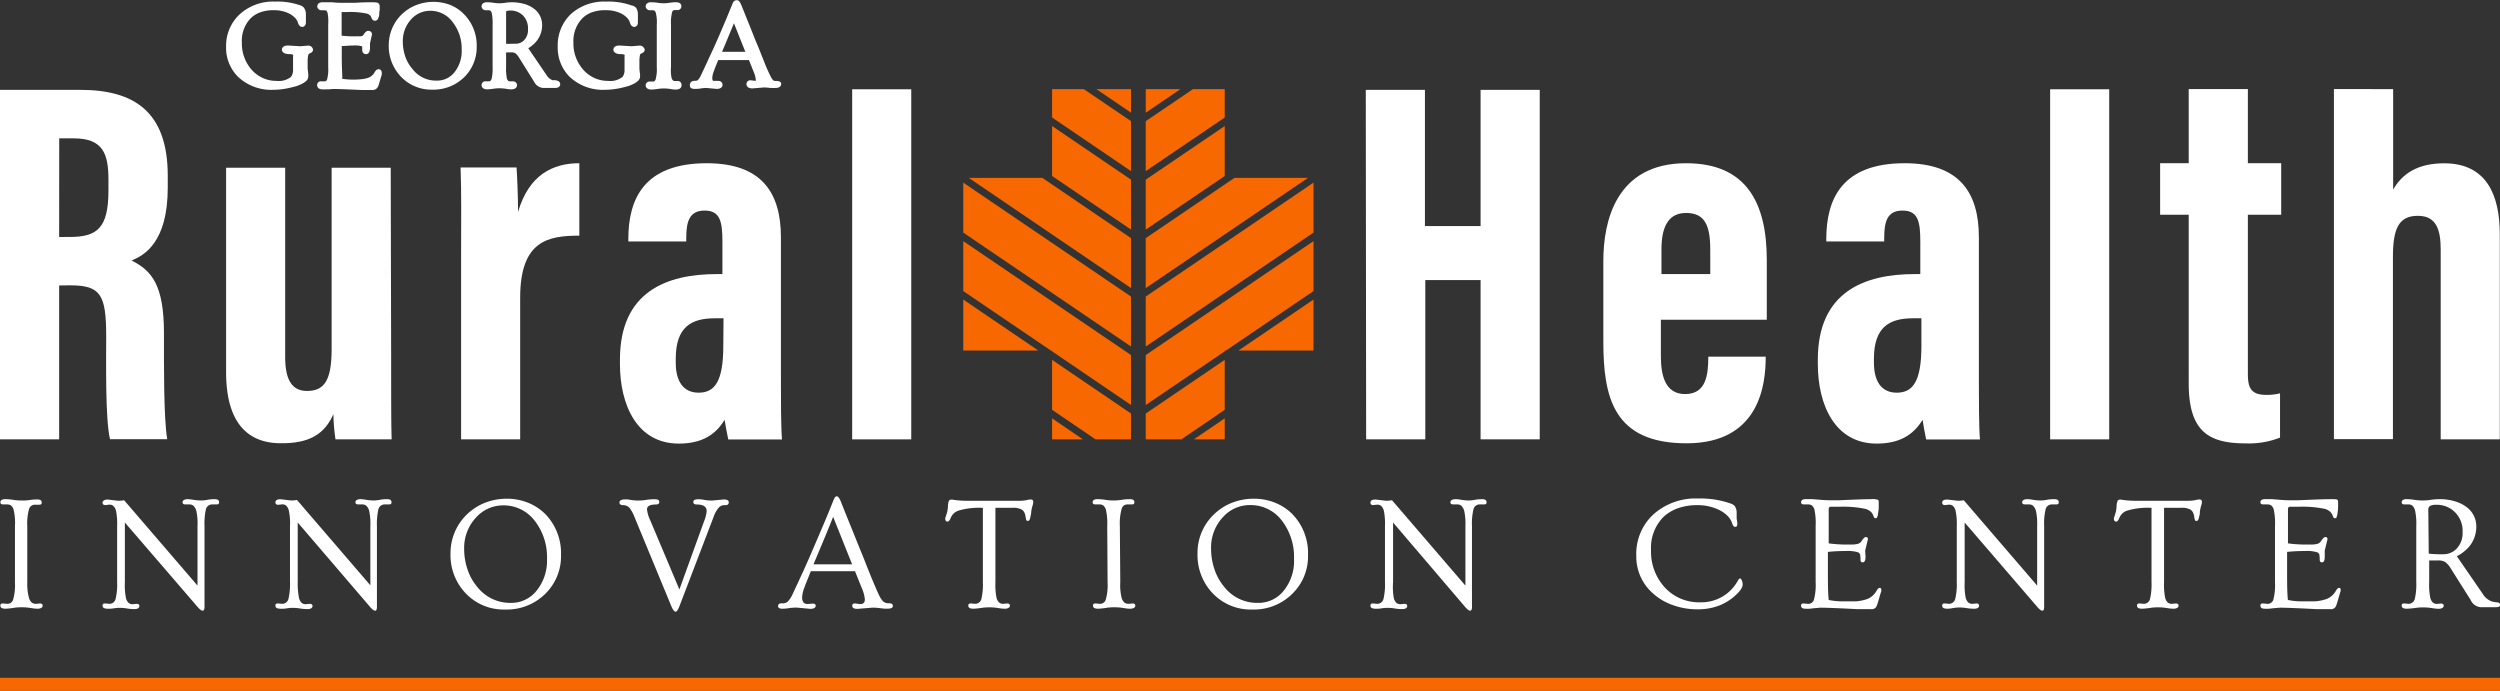
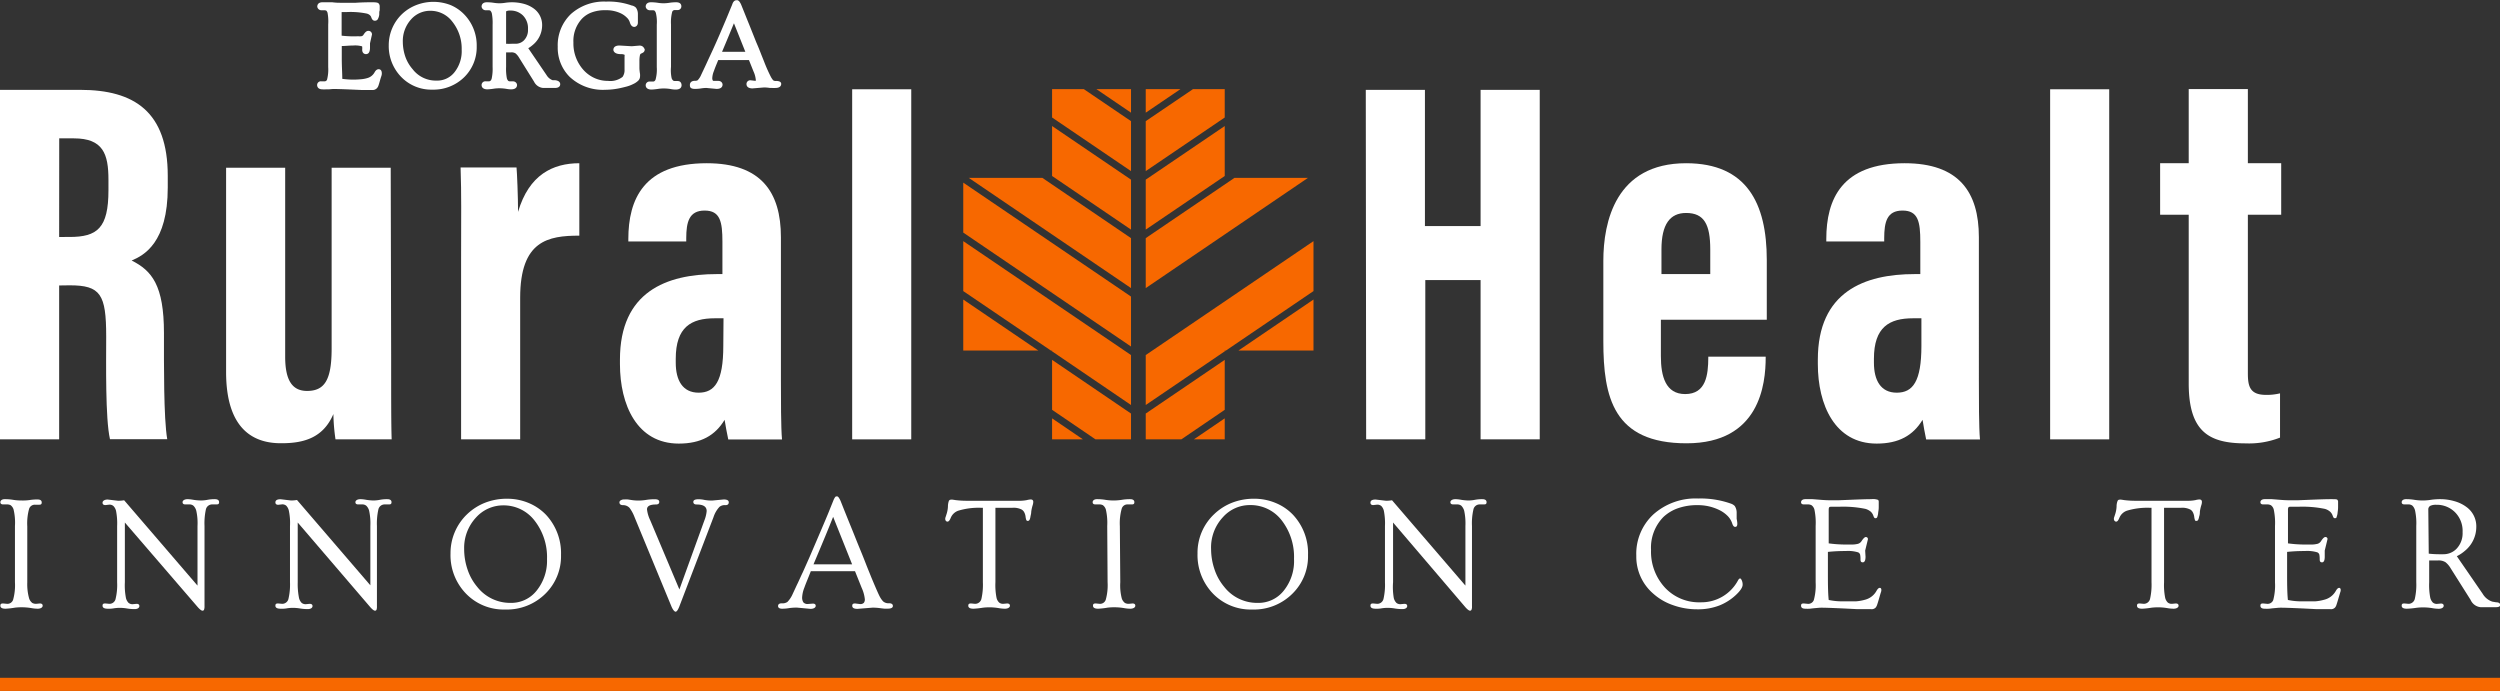
<svg xmlns="http://www.w3.org/2000/svg" viewBox="0 0 342.77 94.73">
  <rect x="0" y="0" width="342.77" height="94.73" fill="#333333" stroke="none" />
  <defs>
    <style>
      .a {
        fill: #f76800;
      }

      .b {
        fill: #fff;
      }
    </style>
  </defs>
  <g>
    <polygon class="a" points="167.92 48.06 167.92 48.17 168.09 48.06 167.92 48.06" />
    <polygon class="a" points="144.08 48.06 144.25 48.17 144.25 48.06 144.08 48.06" />
    <polygon class="a" points="150.2 60.24 155.07 60.24 155.07 56.7 144.25 49.34 144.25 56.19 150.2 60.24" />
    <polygon class="a" points="167.92 56.19 167.92 49.34 157.09 56.7 157.09 60.24 161.97 60.24 167.92 56.19" />
    <polygon class="a" points="161.85 12.22 157.09 12.22 157.09 15.45 161.85 12.22" />
    <polygon class="a" points="144.25 48.06 144.25 48.17 155.07 55.53 155.07 48.68 132.07 33.06 132.07 39.91 144.08 48.06 144.25 48.06" />
    <polygon class="a" points="157.09 23.46 167.92 16.11 167.92 12.22 163.57 12.22 157.09 16.61 157.09 23.46" />
    <polygon class="a" points="144.25 60.24 148.48 60.24 144.25 57.36 144.25 60.24" />
    <polygon class="a" points="155.07 12.22 150.32 12.22 155.07 15.45 155.07 12.22" />
    <polygon class="a" points="155.07 32.65 142.92 24.39 132.83 24.39 155.07 39.5 155.07 32.65" />
    <polygon class="a" points="155.07 40.66 132.07 25.04 132.07 31.89 155.07 47.51 155.07 40.66" />
    <polygon class="a" points="155.07 16.61 148.6 12.22 144.25 12.22 144.25 16.11 155.07 23.46 155.07 16.61" />
    <polygon class="a" points="155.07 24.63 144.25 17.28 144.25 24.13 155.07 31.48 155.07 24.63" />
    <polygon class="a" points="167.92 60.24 167.92 57.36 163.69 60.24 167.92 60.24" />
    <polygon class="a" points="157.09 55.53 167.92 48.17 167.92 48.06 168.09 48.06 180.09 39.91 180.09 33.06 157.09 48.68 157.09 55.53" />
    <polygon class="a" points="157.09 24.63 157.09 31.48 167.92 24.13 167.92 17.28 157.09 24.63" />
    <polygon class="a" points="157.09 39.5 179.33 24.39 169.25 24.39 157.09 32.65 157.09 39.5" />
-     <polygon class="a" points="157.09 47.51 180.09 31.89 180.09 25.04 157.09 40.66 157.09 47.51" />
    <g>
      <polygon class="a" points="169.8 48.06 179.89 48.06 180.09 48.06 180.09 47.92 180.09 41.07 169.8 48.06" />
      <polygon class="a" points="132.07 47.92 132.07 48.06 132.28 48.06 142.36 48.06 132.07 41.07 132.07 47.92" />
    </g>
  </g>
  <g>
    <path class="b" d="M.76,83.46c-.47,0-.71-.14-.71-.41s.14-.31.4-.31l.53.05a.82.82,0,0,0,.82-.57,7.44,7.44,0,0,0,.25-2.39l0-7.71a7.83,7.83,0,0,0-.19-2.27,1.17,1.17,0,0,0-.4-.58,1,1,0,0,0-.48-.11l-.54,0c-.26,0-.39-.1-.39-.31s.2-.41.6-.41a6.93,6.93,0,0,1,1.14.09,6.9,6.9,0,0,0,1.13.09A6.81,6.81,0,0,0,4,68.57a6.72,6.72,0,0,1,1.13-.09c.4,0,.59.14.59.41s-.13.31-.39.31l-.52,0a.82.82,0,0,0-.82.57,7.44,7.44,0,0,0-.25,2.39l0,7.71A7.17,7.17,0,0,0,4,82.07a1.28,1.28,0,0,0,.43.6,1.07,1.07,0,0,0,.51.12l.52-.05c.26,0,.39.1.39.31s-.23.41-.69.41a5.24,5.24,0,0,1-.77-.07,8.12,8.12,0,0,0-2.32-.08A10.19,10.19,0,0,1,.76,83.46Z" />
    <path class="b" d="M14.77,83.46c-.47,0-.71-.14-.71-.41s.13-.31.4-.31l.53.05a.86.86,0,0,0,.87-.73,8.12,8.12,0,0,0,.2-2.23V72.14a9,9,0,0,0-.15-2.1,1.42,1.42,0,0,0-.37-.67.81.81,0,0,0-.55-.18l-.53.06c-.27,0-.4-.11-.4-.33s.24-.43.71-.43l1.43.17a4.92,4.92,0,0,0,.82-.07l10.06,11.7V72.12a7.84,7.84,0,0,0-.17-2.1,1.46,1.46,0,0,0-.39-.68.84.84,0,0,0-.56-.18l-.54,0c-.26,0-.39-.1-.39-.31s.24-.41.71-.41a5,5,0,0,1,.73.08,7.1,7.1,0,0,0,1.05.1,4.7,4.7,0,0,0,.92-.09,5.26,5.26,0,0,1,1-.09c.4,0,.6.14.6.41s-.13.31-.4.31l-.53,0a.88.88,0,0,0-.89.73,9,9,0,0,0-.18,2.23v11a1.22,1.22,0,0,1-.07.49.21.21,0,0,1-.21.12c-.13,0-.34-.15-.62-.46L17.12,71.64v8.19A9,9,0,0,0,17.27,82a1.43,1.43,0,0,0,.36.66.84.84,0,0,0,.56.18l.53-.05c.26,0,.39.1.39.31s-.21.41-.63.41a6.08,6.08,0,0,1-1.11-.09,6.3,6.3,0,0,0-.95-.08,5.47,5.47,0,0,0-.9.08A3.78,3.78,0,0,1,14.77,83.46Z" />
    <path class="b" d="M38.47,83.46c-.47,0-.71-.14-.71-.41s.13-.31.39-.31l.54.05a.88.88,0,0,0,.87-.73,8.54,8.54,0,0,0,.2-2.23V72.14A8.24,8.24,0,0,0,39.6,70a1.42,1.42,0,0,0-.36-.67.83.83,0,0,0-.55-.18l-.54.06q-.39,0-.39-.33c0-.29.24-.43.71-.43l1.43.17a4.92,4.92,0,0,0,.82-.07l10.06,11.7V72.12a8.3,8.3,0,0,0-.17-2.1,1.46,1.46,0,0,0-.39-.68.85.85,0,0,0-.57-.18l-.53,0c-.26,0-.39-.1-.39-.31s.23-.41.71-.41a5,5,0,0,1,.73.08,6.86,6.86,0,0,0,1,.1,4.6,4.6,0,0,0,.91-.09,5.41,5.41,0,0,1,1-.09c.4,0,.6.14.6.41s-.13.31-.39.31l-.54,0a.88.88,0,0,0-.88.73,8.81,8.81,0,0,0-.19,2.23v11a1.28,1.28,0,0,1-.06.49.21.21,0,0,1-.21.12c-.13,0-.34-.15-.62-.46L40.82,71.64v8.19A9.83,9.83,0,0,0,41,82a1.43,1.43,0,0,0,.36.66.86.86,0,0,0,.57.18l.52-.05c.26,0,.4.1.4.31s-.21.41-.63.41a6.27,6.27,0,0,1-1.12-.09,6.17,6.17,0,0,0-.94-.08,5.29,5.29,0,0,0-.9.08A4,4,0,0,1,38.47,83.46Z" />
    <path class="b" d="M61.77,75.9a7.37,7.37,0,0,1,2.29-5.41,7.6,7.6,0,0,1,2.44-1.56,8.19,8.19,0,0,1,3-.55,7.6,7.6,0,0,1,3,.59,7.07,7.07,0,0,1,2.36,1.61,7.71,7.71,0,0,1,2.06,5.51,7.18,7.18,0,0,1-2.13,5.3,7.49,7.49,0,0,1-5.53,2.18,7.18,7.18,0,0,1-5.39-2.2A7.56,7.56,0,0,1,61.77,75.9Zm1.87-.62a8.68,8.68,0,0,0,.46,2.79,7.24,7.24,0,0,0,1.32,2.38A5.74,5.74,0,0,0,70,82.66,4.43,4.43,0,0,0,73.56,81,6.51,6.51,0,0,0,75,76.67a8.12,8.12,0,0,0-1.72-5.31A5.34,5.34,0,0,0,69,69.29a5,5,0,0,0-3.71,1.64A6.11,6.11,0,0,0,63.64,75.28Z" />
    <path class="b" d="M99.23,68.48q.69,0,.69.39c0,.26-.15.39-.46.39a1.13,1.13,0,0,0-.82.24,3.76,3.76,0,0,0-.81,1.4l-4.7,12.29c-.19.46-.35.68-.5.68s-.38-.26-.59-.77L87,70.9a5.2,5.2,0,0,0-.68-1.26,1.2,1.2,0,0,0-.89-.38c-.33,0-.5-.13-.5-.4a.31.31,0,0,1,.18-.26.81.81,0,0,1,.48-.12,3.43,3.43,0,0,1,.5,0l.39.06a6.23,6.23,0,0,0,2.11,0,7.43,7.43,0,0,1,1.18-.09c.42,0,.62.12.62.36s-.15.36-.47.36c-.8,0-1.21.22-1.21.67a4.6,4.6,0,0,0,.44,1.49l4,9.49,3.42-9.45a4.52,4.52,0,0,0,.32-1.3c0-.6-.45-.9-1.36-.9-.31,0-.47-.12-.47-.36s.24-.36.71-.36a4.08,4.08,0,0,1,.8.09,5.45,5.45,0,0,0,1.08.09Z" />
    <path class="b" d="M108.24,83.37a5.71,5.71,0,0,1-1,.09c-.37,0-.56-.13-.56-.37s.17-.37.51-.37a1.19,1.19,0,0,0,.77-.19,3.6,3.6,0,0,0,.73-1.11c.24-.5.46-1,.67-1.43s.45-1,.72-1.55l.89-2,1-2.33c.93-2.17,1.55-3.62,1.84-4.37l.5-1.24a2,2,0,0,1,.11-.21c.09-.16.17-.23.24-.23l.16,0a.6.6,0,0,1,.14.11,2.56,2.56,0,0,1,.33.61l.44,1.11.64,1.59c.24.59.5,1.22.77,1.9s.54,1.35.81,2,.54,1.33.8,2,.49,1.21.69,1.72q.95,2.28,1.2,2.73a3.06,3.06,0,0,0,.44.62,1.1,1.1,0,0,0,.81.26c.35,0,.53.13.53.37s-.23.37-.69.37a3.63,3.63,0,0,1-.5,0l-.43-.05a8.23,8.23,0,0,0-1.13-.09l-2.11.17c-.47,0-.71-.14-.71-.41s.13-.33.4-.33l.65.08a.66.66,0,0,0,.55-.18.8.8,0,0,0,.13-.45,5,5,0,0,0-.44-1.6l-.91-2.27h-6.06q-.26.66-.48,1.2c-.15.37-.29.72-.41,1.06a4.18,4.18,0,0,0-.3,1.31,1.2,1.2,0,0,0,.17.7.76.76,0,0,0,.64.22l.65-.05c.27,0,.4.1.4.31s-.24.41-.71.41l-1.82-.17A6.86,6.86,0,0,0,108.24,83.37Zm8.59-6-2.6-6.51q-.75,1.92-2.69,6.51Z" />
    <path class="b" d="M133.47,83.46c-.47,0-.71-.14-.71-.41s.14-.31.4-.31l.53.05a.88.88,0,0,0,.88-.73,8.67,8.67,0,0,0,.19-2.23V69.62h-.29a9.66,9.66,0,0,0-3.05.39,1.73,1.73,0,0,0-1.07,1c-.14.34-.28.51-.44.51s-.31-.13-.31-.38a.65.65,0,0,1,.05-.25l.11-.34a4,4,0,0,0,.21-1.09,2.39,2.39,0,0,1,.12-.76.3.3,0,0,1,.26-.19,1.23,1.23,0,0,1,.29,0l.39.06a12.34,12.34,0,0,0,1.65.09h6.92a5.53,5.53,0,0,0,1.18-.09,2.49,2.49,0,0,1,.53-.09c.24,0,.36.11.36.34a1.76,1.76,0,0,1-.07.41,5.38,5.38,0,0,0-.21.93c0,.26-.07.47-.1.63a1.89,1.89,0,0,1-.09.39q-.09.24-.27.24a.21.21,0,0,1-.22-.13,2.32,2.32,0,0,1-.1-.48,1.71,1.71,0,0,0-.19-.59.93.93,0,0,0-.35-.36,2.41,2.41,0,0,0-1.24-.24h-2.35V79.83a9,9,0,0,0,.15,2.12,1.27,1.27,0,0,0,.36.66.84.84,0,0,0,.56.18l.52-.05c.26,0,.4.1.4.31s-.24.41-.7.41a5.37,5.37,0,0,1-.77-.07,7.53,7.53,0,0,0-2.24-.07A11,11,0,0,1,133.47,83.46Z" />
    <path class="b" d="M150.57,83.46c-.47,0-.71-.14-.71-.41s.13-.31.4-.31l.53.05a.82.82,0,0,0,.82-.57,7.44,7.44,0,0,0,.25-2.39l-.05-7.71a8.22,8.22,0,0,0-.19-2.27,1.17,1.17,0,0,0-.4-.58,1,1,0,0,0-.48-.11l-.54,0c-.26,0-.39-.1-.39-.31s.2-.41.6-.41a6.93,6.93,0,0,1,1.14.09,7.14,7.14,0,0,0,2.26,0,6.72,6.72,0,0,1,1.13-.09c.39,0,.59.14.59.41s-.13.31-.39.31l-.53,0a.81.81,0,0,0-.81.57,7.36,7.36,0,0,0-.26,2.39l.06,7.71a7.17,7.17,0,0,0,.21,2.24,1.28,1.28,0,0,0,.43.6,1.07,1.07,0,0,0,.51.12l.52-.05c.26,0,.39.1.39.31s-.23.41-.7.41a5.24,5.24,0,0,1-.76-.07,8.12,8.12,0,0,0-2.32-.08A10.19,10.19,0,0,1,150.57,83.46Z" />
    <path class="b" d="M164.19,75.9a7.27,7.27,0,0,1,2.29-5.41,7.49,7.49,0,0,1,2.44-1.56,8.15,8.15,0,0,1,3-.55,7.55,7.55,0,0,1,3,.59,6.88,6.88,0,0,1,2.36,1.61,7.67,7.67,0,0,1,2.06,5.51,7.15,7.15,0,0,1-2.13,5.3,7.47,7.47,0,0,1-5.52,2.18,7.19,7.19,0,0,1-5.4-2.2A7.6,7.6,0,0,1,164.19,75.9Zm1.86-.62a8.69,8.69,0,0,0,.47,2.79,7.24,7.24,0,0,0,1.32,2.38,5.72,5.72,0,0,0,4.6,2.21A4.41,4.41,0,0,0,176,81a6.46,6.46,0,0,0,1.42-4.37,8.17,8.17,0,0,0-1.71-5.31,5.37,5.37,0,0,0-4.32-2.07,4.93,4.93,0,0,0-3.7,1.64A6.07,6.07,0,0,0,166.05,75.28Z" />
    <path class="b" d="M188.61,83.46c-.48,0-.71-.14-.71-.41s.13-.31.39-.31l.53.05a.88.88,0,0,0,.88-.73,8.67,8.67,0,0,0,.19-2.23V72.14a9,9,0,0,0-.15-2.1,1.42,1.42,0,0,0-.36-.67.86.86,0,0,0-.56-.18l-.53.06q-.39,0-.39-.33c0-.29.23-.43.71-.43l1.43.17a5,5,0,0,0,.82-.07l10.06,11.7V72.12a8.3,8.3,0,0,0-.17-2.1,1.66,1.66,0,0,0-.39-.68.88.88,0,0,0-.57-.18l-.53,0c-.27,0-.4-.1-.4-.31s.24-.41.71-.41a4.84,4.84,0,0,1,.73.08,7.1,7.1,0,0,0,1,.1,4.63,4.63,0,0,0,.92-.09,5.41,5.41,0,0,1,1-.09c.4,0,.6.14.6.41s-.13.31-.39.31l-.54,0a.87.87,0,0,0-.88.73,8.36,8.36,0,0,0-.19,2.23v11a1.06,1.06,0,0,1-.07.49.21.21,0,0,1-.2.12c-.13,0-.34-.15-.62-.46L191,71.64v8.19A9,9,0,0,0,191.1,82a1.43,1.43,0,0,0,.36.66.84.84,0,0,0,.56.18l.53-.05c.26,0,.39.1.39.31s-.21.41-.63.41a6.08,6.08,0,0,1-1.11-.09,6.19,6.19,0,0,0-.95-.08,5.47,5.47,0,0,0-.9.08A3.78,3.78,0,0,1,188.61,83.46Z" />
    <path class="b" d="M238.2,71.81c0,.29-.09.43-.29.43s-.32-.18-.43-.53a2.62,2.62,0,0,0-.64-1,4.23,4.23,0,0,0-1.13-.79,6.62,6.62,0,0,0-2.93-.66,7.87,7.87,0,0,0-2.71.42,5.66,5.66,0,0,0-2,1.2,6,6,0,0,0-1.7,4.52,7.26,7.26,0,0,0,1.92,5.18,6.39,6.39,0,0,0,4.89,2,5.69,5.69,0,0,0,5.14-3.05c.08-.13.16-.21.25-.22s.16.09.24.26a1.41,1.41,0,0,1,.12.59c0,.37-.31.84-.93,1.42A7.23,7.23,0,0,1,235.78,83a8.12,8.12,0,0,1-3.09.54,9.77,9.77,0,0,1-3.34-.58,7.88,7.88,0,0,1-2.68-1.57,6.68,6.68,0,0,1-2.32-5.18,7.36,7.36,0,0,1,2.34-5.68,8.67,8.67,0,0,1,6.15-2.18,12.41,12.41,0,0,1,4.56.73,1.31,1.31,0,0,1,.45.3,1.67,1.67,0,0,1,.26.91c0,.41,0,.68,0,.84C238.19,71.51,238.2,71.73,238.2,71.81Z" />
    <path class="b" d="M247.54,83.46c-.4,0-.6-.14-.6-.41s.13-.31.39-.31l.53.05a.81.81,0,0,0,.83-.52,7.68,7.68,0,0,0,.25-2.41V72.12a8.92,8.92,0,0,0-.17-2.26,1.11,1.11,0,0,0-.38-.58,1,1,0,0,0-.53-.12l-.53,0c-.26,0-.39-.1-.39-.31s.19-.41.58-.41.71,0,1,0l.76.06c.68.06,1.21.09,1.6.09l1.24,0,1.46-.06c1.42-.06,2.41-.09,3-.09a2,2,0,0,1,.92.1.37.37,0,0,1,.09.27c0,.11,0,.22,0,.32s0,.21,0,.34,0,.41-.07.75a2.3,2.3,0,0,1-.13.66.23.23,0,0,1-.22.17.21.21,0,0,1-.19-.07,1.32,1.32,0,0,1-.15-.33,1.33,1.33,0,0,0-.33-.49,2,2,0,0,0-.74-.39,15.11,15.11,0,0,0-3.63-.29h-1c-.17,0-.28,0-.33.08s-.07.16-.07.35v4.59a17.68,17.68,0,0,0,2.16.16H254a3.21,3.21,0,0,0,.61-.07.87.87,0,0,0,.61-.38c.25-.39.45-.58.6-.58s.29.1.29.3l-.38,1.56.05.83c0,.52-.13.78-.38.78s-.31-.14-.31-.42a3.17,3.17,0,0,0-.05-.63.51.51,0,0,0-.28-.32,4.75,4.75,0,0,0-1.7-.18,22.24,22.24,0,0,0-2.44.12v2.59c0,1.61,0,2.94.11,4a8.93,8.93,0,0,0,1.92.19c.69,0,1.28,0,1.78,0a6.06,6.06,0,0,0,1.27-.22A2.5,2.5,0,0,0,257.29,81c.15-.26.29-.4.44-.4s.22.11.22.32a1.08,1.08,0,0,1-.08.34c-.06.19-.14.47-.25.85s-.19.64-.25.81a1.2,1.2,0,0,1-.2.38.75.75,0,0,1-.64.22h-.93l-.94,0-1.76-.09c-2-.09-3.14-.13-3.48-.1l-.78.07-.51.06A5.15,5.15,0,0,1,247.54,83.46Z" />
-     <path class="b" d="M267,83.46c-.48,0-.71-.14-.71-.41s.13-.31.39-.31l.54.05a.88.88,0,0,0,.87-.73,8.54,8.54,0,0,0,.2-2.23V72.14a8.75,8.75,0,0,0-.16-2.1,1.42,1.42,0,0,0-.36-.67.85.85,0,0,0-.55-.18l-.54.06q-.39,0-.39-.33c0-.29.23-.43.71-.43l1.43.17a5,5,0,0,0,.82-.07l10.06,11.7V72.12a8.3,8.3,0,0,0-.17-2.1,1.56,1.56,0,0,0-.39-.68.88.88,0,0,0-.57-.18l-.53,0c-.27,0-.4-.1-.4-.31s.24-.41.71-.41a4.94,4.94,0,0,1,.74.08,6.85,6.85,0,0,0,1,.1,4.63,4.63,0,0,0,.92-.09,5.41,5.41,0,0,1,1.05-.09c.4,0,.6.14.6.41s-.13.31-.39.31l-.54,0a.87.87,0,0,0-.88.73,8.36,8.36,0,0,0-.19,2.23v11a1.28,1.28,0,0,1-.06.49.24.24,0,0,1-.21.12c-.13,0-.34-.15-.62-.46L269.37,71.64v8.19a9.19,9.19,0,0,0,.14,2.12,1.43,1.43,0,0,0,.36.66.85.85,0,0,0,.57.18l.52-.05c.26,0,.39.1.39.31s-.21.41-.62.41a6.19,6.19,0,0,1-1.12-.09,6.17,6.17,0,0,0-.94-.08,5.29,5.29,0,0,0-.9.08A4,4,0,0,1,267,83.46Z" />
    <path class="b" d="M293.71,83.46c-.48,0-.71-.14-.71-.41s.13-.31.39-.31l.53.05a.88.88,0,0,0,.88-.73,8.67,8.67,0,0,0,.19-2.23V69.62h-.29a9.7,9.7,0,0,0-3.05.39,1.73,1.73,0,0,0-1.07,1c-.14.34-.28.51-.43.51s-.32-.13-.32-.38a.65.65,0,0,1,.05-.25l.11-.34a4,4,0,0,0,.21-1.09,2.07,2.07,0,0,1,.13-.76.28.28,0,0,1,.25-.19,1.39,1.39,0,0,1,.3,0l.38.06a12.55,12.55,0,0,0,1.65.09h6.92a5.53,5.53,0,0,0,1.18-.09,2.49,2.49,0,0,1,.53-.09c.24,0,.36.11.36.34a1.35,1.35,0,0,1-.07.41,5.38,5.38,0,0,0-.21.93q0,.39-.09.63a2.67,2.67,0,0,1-.1.39c-.06.16-.15.24-.26.24s-.2,0-.23-.13a2.32,2.32,0,0,1-.1-.48,1.71,1.71,0,0,0-.19-.59.87.87,0,0,0-.35-.36,2.41,2.41,0,0,0-1.24-.24h-2.35V79.83a9,9,0,0,0,.15,2.12,1.35,1.35,0,0,0,.36.66.84.84,0,0,0,.56.18l.52-.05c.27,0,.4.1.4.31s-.24.41-.7.41a5.37,5.37,0,0,1-.77-.07,7.53,7.53,0,0,0-2.24-.07A11.12,11.12,0,0,1,293.71,83.46Z" />
    <path class="b" d="M310.52,83.46c-.4,0-.6-.14-.6-.41s.13-.31.39-.31l.54.05a.82.82,0,0,0,.83-.52,7.77,7.77,0,0,0,.24-2.41V72.12a8.92,8.92,0,0,0-.17-2.26,1.05,1.05,0,0,0-.38-.58,1,1,0,0,0-.52-.12l-.54,0c-.26,0-.39-.1-.39-.31s.19-.41.58-.41.71,0,1,0l.75.06c.68.06,1.22.09,1.6.09l1.24,0,1.47-.06c1.42-.06,2.4-.09,3-.09s.86,0,.92.1a.37.37,0,0,1,.09.27v.32c0,.1,0,.21,0,.34s0,.41-.06.75a2.21,2.21,0,0,1-.14.66c0,.12-.12.17-.21.17a.23.23,0,0,1-.2-.07,1.32,1.32,0,0,1-.15-.33,1.33,1.33,0,0,0-.33-.49,1.89,1.89,0,0,0-.73-.39,15.27,15.27,0,0,0-3.64-.29h-1c-.18,0-.29,0-.34.08a.6.6,0,0,0-.07.35v4.59a17.68,17.68,0,0,0,2.16.16H317a3.11,3.11,0,0,0,.61-.07.85.85,0,0,0,.61-.38c.25-.39.45-.58.6-.58a.27.27,0,0,1,.3.3l-.38,1.56,0,.83c0,.52-.12.78-.37.78s-.32-.14-.32-.42a3.17,3.17,0,0,0-.05-.63.48.48,0,0,0-.28-.32,4.75,4.75,0,0,0-1.7-.18,22.37,22.37,0,0,0-2.44.12v2.59c0,1.61,0,2.94.11,4a9,9,0,0,0,1.93.19c.69,0,1.28,0,1.77,0a6,6,0,0,0,1.27-.22A2.5,2.5,0,0,0,320.27,81c.15-.26.3-.4.44-.4s.22.11.22.32a1.08,1.08,0,0,1-.08.34c-.05.19-.14.47-.25.85s-.19.64-.25.81a1,1,0,0,1-.2.38.75.75,0,0,1-.64.22h-.93l-.94,0-1.76-.09c-2-.09-3.14-.13-3.48-.1l-.78.07-.51.06A5,5,0,0,1,310.52,83.46Z" />
    <path class="b" d="M330,83.46c-.48,0-.71-.14-.71-.41s.13-.31.39-.31l.54.05a.89.89,0,0,0,.88-.73,8.67,8.67,0,0,0,.19-2.23V72.12a8.35,8.35,0,0,0-.16-2.1,1.41,1.41,0,0,0-.36-.68.83.83,0,0,0-.55-.18l-.54,0c-.26,0-.39-.1-.39-.31s.2-.41.6-.41a6.93,6.93,0,0,1,1.14.09,7.14,7.14,0,0,0,2.26,0,8.71,8.71,0,0,1,1.39-.09,6.86,6.86,0,0,1,1.82.27,5,5,0,0,1,1.64.78,3.27,3.27,0,0,1,1.38,2.75,4.24,4.24,0,0,1-1.56,3.28,5.24,5.24,0,0,1-1.11.74l3.55,5.16a2.41,2.41,0,0,0,1.32,1.07l.52.09c.37,0,.56.15.56.36s-.2.31-.6.31h-2.1a1.68,1.68,0,0,1-1.36-1L336,77.91a2.92,2.92,0,0,0-.71-.83,1.79,1.79,0,0,0-1-.24q-.7,0-1.23,0v3a9,9,0,0,0,.15,2.12,1.43,1.43,0,0,0,.36.66.84.84,0,0,0,.56.18l.53-.05c.26,0,.39.1.39.31s-.23.41-.7.41a5.24,5.24,0,0,1-.76-.07,7.6,7.6,0,0,0-2.25-.07A11.12,11.12,0,0,1,330,83.46Zm3-7.55a13.19,13.19,0,0,0,1.37.08H335a2.48,2.48,0,0,0,1.79-.73,3.06,3.06,0,0,0,.85-2.29,3.62,3.62,0,0,0-1.06-2.76,3.52,3.52,0,0,0-2.56-1,1.73,1.73,0,0,0-.82.15.56.56,0,0,0-.26.52Z" />
  </g>
  <rect class="a" y="92.93" width="342.77" height="1.8" />
  <g>
-     <path class="b" d="M42.24,6.25l-1.07.09-1.68-.1c-.76,0-.84.41-.84.59s.18.59,1,.59a1.2,1.2,0,0,1,.53.09.43.43,0,0,1,0,.24V9.54a1.61,1.61,0,0,1-.28,1,2.72,2.72,0,0,1-2,.55,4.44,4.44,0,0,1-1.9-.41,4.72,4.72,0,0,1-1.5-1.12,5.47,5.47,0,0,1-1.34-3.73A4.47,4.47,0,0,1,34.3,2.58a3.58,3.58,0,0,1,1.33-.87,5.26,5.26,0,0,1,1.94-.31,4.6,4.6,0,0,1,2.08.46,3.24,3.24,0,0,1,.78.56,1.68,1.68,0,0,1,.41.66c.14.5.4.61.6.61s.5-.16.5-.6c0-.07,0-.25,0-.53,0-.12,0-.34,0-.65a1.48,1.48,0,0,0-.27-.85,1,1,0,0,0-.45-.31,9.4,9.4,0,0,0-3.5-.53,6.79,6.79,0,0,0-4.81,1.7A5.88,5.88,0,0,0,31,6.41a5.58,5.58,0,0,0,1.65,4.13,6.62,6.62,0,0,0,4.87,1.77,10,10,0,0,0,1.94-.21c.34-.07.66-.15,1-.24a4.53,4.53,0,0,0,.86-.33,2.61,2.61,0,0,0,.64-.41.81.81,0,0,0,.3-.58,2,2,0,0,0,0-.42c0-.11-.05-.36-.08-.76,0-.1,0-.21,0-.31s0-.32,0-.66a3.62,3.62,0,0,1,.08-.81.78.78,0,0,1,.07-.18.44.44,0,0,1,.12-.07,1,1,0,0,0,.3-.17.49.49,0,0,0,.17-.39C42.84,6.52,42.68,6.25,42.24,6.25Z" />
    <path class="b" d="M51.92,9.49c-.33,0-.51.33-.57.44a1.63,1.63,0,0,1-1,.78,4.27,4.27,0,0,1-.91.16,10.73,10.73,0,0,1-2.51-.06c0-.76-.07-1.69-.07-2.79V6.31c.47,0,1-.07,1.57-.07a3.52,3.52,0,0,1,1.16.1c.06,0,.07.06.07.07a2.28,2.28,0,0,1,0,.41c0,.44.27.6.51.6s.56-.11.56-.89l0-.59L51,4.74a.48.48,0,0,0-.5-.51c-.23,0-.44.17-.69.58a.43.43,0,0,1-.29.16,2.18,2.18,0,0,1-.41,0,14.37,14.37,0,0,1-2.27-.08V1.65h.76a11.16,11.16,0,0,1,2.68.21,1,1,0,0,1,.44.23.71.71,0,0,1,.18.27.94.94,0,0,0,.16.32.4.4,0,0,0,.36.16.44.44,0,0,0,.42-.29A1.67,1.67,0,0,0,52,2c0-.26,0-.46.06-.58V.87a.57.57,0,0,0-.14-.39c-.11-.11-.27-.17-.9-.17-.42,0-1.17,0-2.25.07l-1.11,0-.92,0c-.29,0-.69,0-1.19-.07l-.58,0q-.3,0-.75,0c-.67,0-.72.45-.72.59s.15.51.6.51h0l.38,0a.6.6,0,0,1,.26.05.74.74,0,0,1,.17.3A6.32,6.32,0,0,1,45,3.35V9.21a5.48,5.48,0,0,1-.16,1.71.35.35,0,0,1-.35.23l-.43,0a.51.51,0,0,0-.58.51c0,.14.06.59.74.59a3.18,3.18,0,0,0,.47,0l.39,0,.58-.05c.17,0,.76,0,2.6.08l1.34.06H51a.82.82,0,0,0,.7-.27,1,1,0,0,0,.2-.37c.05-.13.11-.34.19-.63s.15-.5.19-.62a1.08,1.08,0,0,0,.07-.36C52.36,9.62,52.13,9.49,51.92,9.49Z" />
    <path class="b" d="M61.79.7a6.49,6.49,0,0,0-4.73,0,6,6,0,0,0-1.94,1.23,5.92,5.92,0,0,0-1.82,4.3A6.05,6.05,0,0,0,55,10.54a5.73,5.73,0,0,0,4.29,1.75,6,6,0,0,0,4.38-1.73,5.74,5.74,0,0,0,1.69-4.2A6.09,6.09,0,0,0,63.67,2,5.67,5.67,0,0,0,61.79.7ZM63.3,6.79a4.65,4.65,0,0,1-1,3.13,3,3,0,0,1-2.46,1.13,4,4,0,0,1-3.27-1.57,5.22,5.22,0,0,1-1-1.72,6.39,6.39,0,0,1-.34-2,4.41,4.41,0,0,1,1.14-3.11A3.47,3.47,0,0,1,59,1.48a3.74,3.74,0,0,1,3,1.47A5.91,5.91,0,0,1,63.3,6.79Z" />
    <path class="b" d="M76.14,11,75.78,11a1.61,1.61,0,0,1-.84-.7L72.43,6.61a3.92,3.92,0,0,0,.62-.45,3.48,3.48,0,0,0,1.28-2.69,2.77,2.77,0,0,0-1.16-2.31A4.1,4.1,0,0,0,71.84.53,6.28,6.28,0,0,0,69.29.38a4.89,4.89,0,0,1-1.62,0,6.59,6.59,0,0,0-.91-.07c-.68,0-.73.45-.73.59s.15.51.59.51h0l.39,0a.36.36,0,0,1,.24.07.93.93,0,0,1,.19.38,7,7,0,0,1,.1,1.52V9.18a6.32,6.32,0,0,1-.13,1.61c-.1.32-.26.36-.38.36l-.43,0a.51.51,0,0,0-.57.51c0,.18.08.59.81.59a8.81,8.81,0,0,0,1-.11,5.67,5.67,0,0,1,1.62.05,3.5,3.5,0,0,0,.62.06c.73,0,.81-.41.81-.59s-.15-.51-.6-.51h0l-.36,0a.37.37,0,0,1-.25-.07.81.81,0,0,1-.19-.37,6.84,6.84,0,0,1-.1-1.53v-2h.66a1.07,1.07,0,0,1,.62.13,2.12,2.12,0,0,1,.47.55l2.08,3.33a1.53,1.53,0,0,0,1.27.87h1.59c.66,0,.73-.36.73-.51S76.75,11.08,76.14,11ZM72.39,4a2,2,0,0,1-.56,1.54A1.6,1.6,0,0,1,70.67,6h-.52a6.56,6.56,0,0,1-.76,0V1.68c0-.12,0-.14.06-.15a1,1,0,0,1,.48-.08,2.4,2.4,0,0,1,1.75.65A2.47,2.47,0,0,1,72.39,4Z" />
    <path class="b" d="M87.68,6.25l-1.06.09-1.68-.1c-.76,0-.84.41-.84.59s.17.59,1,.59a1.23,1.23,0,0,1,.53.09.55.55,0,0,1,0,.24V9.54a1.61,1.61,0,0,1-.27,1,2.73,2.73,0,0,1-2,.55,4.39,4.39,0,0,1-1.89-.41,4.61,4.61,0,0,1-1.5-1.12,5.43,5.43,0,0,1-1.35-3.73,4.47,4.47,0,0,1,1.16-3.25,3.54,3.54,0,0,1,1.32-.87,5.32,5.32,0,0,1,2-.31,4.6,4.6,0,0,1,2.08.46,3,3,0,0,1,.77.56,1.48,1.48,0,0,1,.41.66c.15.5.41.61.6.61s.5-.16.5-.6c0-.07,0-.25,0-.53,0-.12,0-.34,0-.65a1.48,1.48,0,0,0-.26-.85A1.08,1.08,0,0,0,86.6.75,9.4,9.4,0,0,0,83.1.22a6.8,6.8,0,0,0-4.82,1.7,5.91,5.91,0,0,0-1.81,4.49,5.61,5.61,0,0,0,1.64,4.13A6.65,6.65,0,0,0,83,12.31a10,10,0,0,0,1.94-.21c.33-.07.66-.15,1-.24a4.53,4.53,0,0,0,.86-.33,2.44,2.44,0,0,0,.64-.41.82.82,0,0,0,.31-.58,2,2,0,0,0,0-.42,5.91,5.91,0,0,1-.08-.76c0-.1,0-.21,0-.31s0-.32,0-.66a3.69,3.69,0,0,1,.07-.81.43.43,0,0,1,.08-.18.31.31,0,0,1,.12-.07,1.33,1.33,0,0,0,.3-.17.53.53,0,0,0,.16-.39C88.28,6.52,88.13,6.25,87.68,6.25Z" />
    <path class="b" d="M92.92,11.11h0l-.37,0a.49.49,0,0,1-.25-.06.83.83,0,0,1-.21-.32A5.15,5.15,0,0,1,92,9.18l0-5.83a5.64,5.64,0,0,1,.16-1.71.36.36,0,0,1,.35-.26l.42,0A.5.5,0,0,0,93.42.9c0-.14,0-.59-.73-.59a6.56,6.56,0,0,0-.9.07,4.89,4.89,0,0,1-1.62,0,6.47,6.47,0,0,0-.91-.07c-.67,0-.73.45-.73.59s.15.51.6.51h0l.38,0a.46.46,0,0,1,.23.05s.08.05.18.3a5.27,5.27,0,0,1,.13,1.62l0,5.83a5.15,5.15,0,0,1-.17,1.71c-.08.18-.18.26-.34.26l-.43,0a.52.52,0,0,0-.58.51c0,.18.08.59.82.59a9.25,9.25,0,0,0,1-.11,5.66,5.66,0,0,1,1.67.05,3.5,3.5,0,0,0,.62.06c.73,0,.81-.41.81-.59S93.37,11.11,92.92,11.11Z" />
    <path class="b" d="M106.4,11.1A.59.59,0,0,1,106,11a3.31,3.31,0,0,1-.28-.41,20.77,20.77,0,0,1-.9-2c-.15-.39-.33-.82-.52-1.31s-.4-1-.61-1.48l-.61-1.53c-.2-.51-.4-1-.58-1.44L102,1.58l-.34-.84a2.1,2.1,0,0,0-.31-.56.66.66,0,0,0-.2-.14.51.51,0,0,0-.22,0c-.23,0-.37.22-.43.31l-.09.2c0,.05-.12.31-.3.75l-.08.19c-.22.56-.69,1.67-1.39,3.3-.27.62-.53,1.21-.78,1.76S97.39,7.57,97.19,8s-.38.84-.54,1.17l-.51,1.08a2.48,2.48,0,0,1-.48.75.7.7,0,0,1-.4.08c-.49,0-.67.29-.67.55s0,.56.71.56a5.6,5.6,0,0,0,.84-.07,4.28,4.28,0,0,1,.72-.06l1.39.13c.74,0,.82-.41.82-.59s-.15-.51-.6-.51h0l-.47,0c-.16,0-.25,0-.27-.06a.64.64,0,0,1-.07-.36,2.9,2.9,0,0,1,.21-.9c.09-.25.19-.52.3-.79s.2-.47.3-.74h4.22l.62,1.55a3.56,3.56,0,0,1,.31,1.1.4.4,0,0,1,0,.18.36.36,0,0,1-.17,0l-.53-.06a.51.51,0,0,0-.57.52c0,.18.08.59.83.59h0l1.57-.13a5.23,5.23,0,0,1,.82.07l.32,0a2.58,2.58,0,0,0,.42,0c.72,0,.8-.39.8-.56S107,11.1,106.4,11.1Zm-4.21-4H99c.71-1.67,1.25-3,1.63-3.91Z" />
  </g>
  <g>
    <path class="b" d="M8.11,39.14v21.1H0V12.32H11c7.41,0,12,3,12,11.78v1.62c0,7.56-3.26,9.29-4.95,10,2.77,1.39,4.43,3.39,4.43,9.95v.11c0,4.12-.05,11.58.45,14.44H15.08c-.65-2.84-.52-10.41-.52-14v-.1c0-5.77-.77-7-5-7Zm0-6.65H9.53c3.8,0,5.34-1.2,5.34-6.41V24.66c0-3.54-.72-5.69-4.75-5.69h-2Z" />
    <path class="b" d="M53.63,49.12c0,5.66,0,9.11.07,11.12H46a26.89,26.89,0,0,1-.29-3.47c-1.38,3.23-4,4-7.09,4C34.89,60.81,31,59,31,51V23h8.1V48.9c0,3.17.92,4.7,3,4.7,2.41,0,3.37-1.51,3.37-5.81V23h8.1Z" />
    <path class="b" d="M63.22,35.58c0-6.24.06-8.75-.07-12.62h7.67c.07.64.21,4.11.21,6.09,1.5-5.11,4.79-6.67,8.4-6.67v9.93c-4.27,0-8.11.67-8.11,8.51V60.24h-8.1Z" />
    <path class="b" d="M107.07,52.25c0,2.26,0,6.46.15,8H99.85c-.14-.65-.43-2.16-.5-2.69-1.29,2.15-3.25,3.26-6.28,3.26-5.75,0-8.07-5.33-8.07-10.9V49.3c0-9.3,6.38-11.72,13.28-11.72h.77V33.17c0-2.75-.29-4.3-2.44-4.3s-2.51,1.6-2.52,3.76v.48H86.15v-.34c0-5.45,2.12-10.39,10.75-10.39,7.43,0,10.17,3.93,10.17,10.15ZM99.2,43.64H98c-3.23,0-5.35,1.2-5.35,5.55v.54c0,2.41.94,4.11,3.14,4.11s3.38-1.53,3.38-6.42Z" />
    <path class="b" d="M116.84,60.24v-48h8.1v48Z" />
    <path class="b" d="M187.26,12.32h8.11V31H203V12.32h8.11V60.24H203V38.4h-7.58V60.24h-8.11Z" />
    <path class="b" d="M227.72,43.84v5c0,2.74.64,5.19,3.33,5.19,2.86,0,3.16-2.62,3.17-5V48.9h7.87V49c0,3.65-.8,11.78-10.85,11.78s-11.41-6.33-11.41-14V35.77c0-5.34,1.68-13.39,11.35-13.39,8.34,0,11.06,5.53,11.06,13.26,0,2.18,0,6.14,0,8.2Zm6.77-6.26V34.2c0-3.42-.83-5-3.31-5-2.22,0-3.38,1.56-3.38,5v3.38Z" />
    <path class="b" d="M271.32,52.25c0,2.26,0,6.46.15,8h-7.38c-.14-.65-.42-2.16-.49-2.69-1.3,2.15-3.26,3.26-6.29,3.26-5.75,0-8.07-5.33-8.07-10.9V49.3c0-9.3,6.39-11.72,13.28-11.72h.77V33.17c0-2.75-.28-4.3-2.44-4.3s-2.5,1.6-2.51,3.76v.48H250.4v-.34c0-5.45,2.12-10.39,10.74-10.39,7.43,0,10.18,3.93,10.18,10.15Zm-7.88-8.61h-1.16c-3.23,0-5.35,1.2-5.35,5.55v.54c0,2.41.93,4.11,3.13,4.11s3.38-1.53,3.38-6.42Z" />
    <path class="b" d="M281.09,60.24v-48h8.1v48Z" />
    <path class="b" d="M296.17,22.38h3.92V12.21h8.11V22.38h4.57v7.06H308.2v21.7c0,1.74.22,3,2.47,3a7.5,7.5,0,0,0,1.94-.21V60a11.63,11.63,0,0,1-4.71.79c-5,0-7.81-1.56-7.81-8.23V29.44h-3.92Z" />
-     <path class="b" d="M328.12,12.22V26c1.22-2.15,3.31-3.61,7-3.61,5.76,0,7.62,4.29,7.62,9.72V60.24h-8.1v-26c0-2.7-.57-4.65-3.13-4.65s-3.42,1.64-3.42,5.62v25H320v-48Z" />
  </g>
</svg>